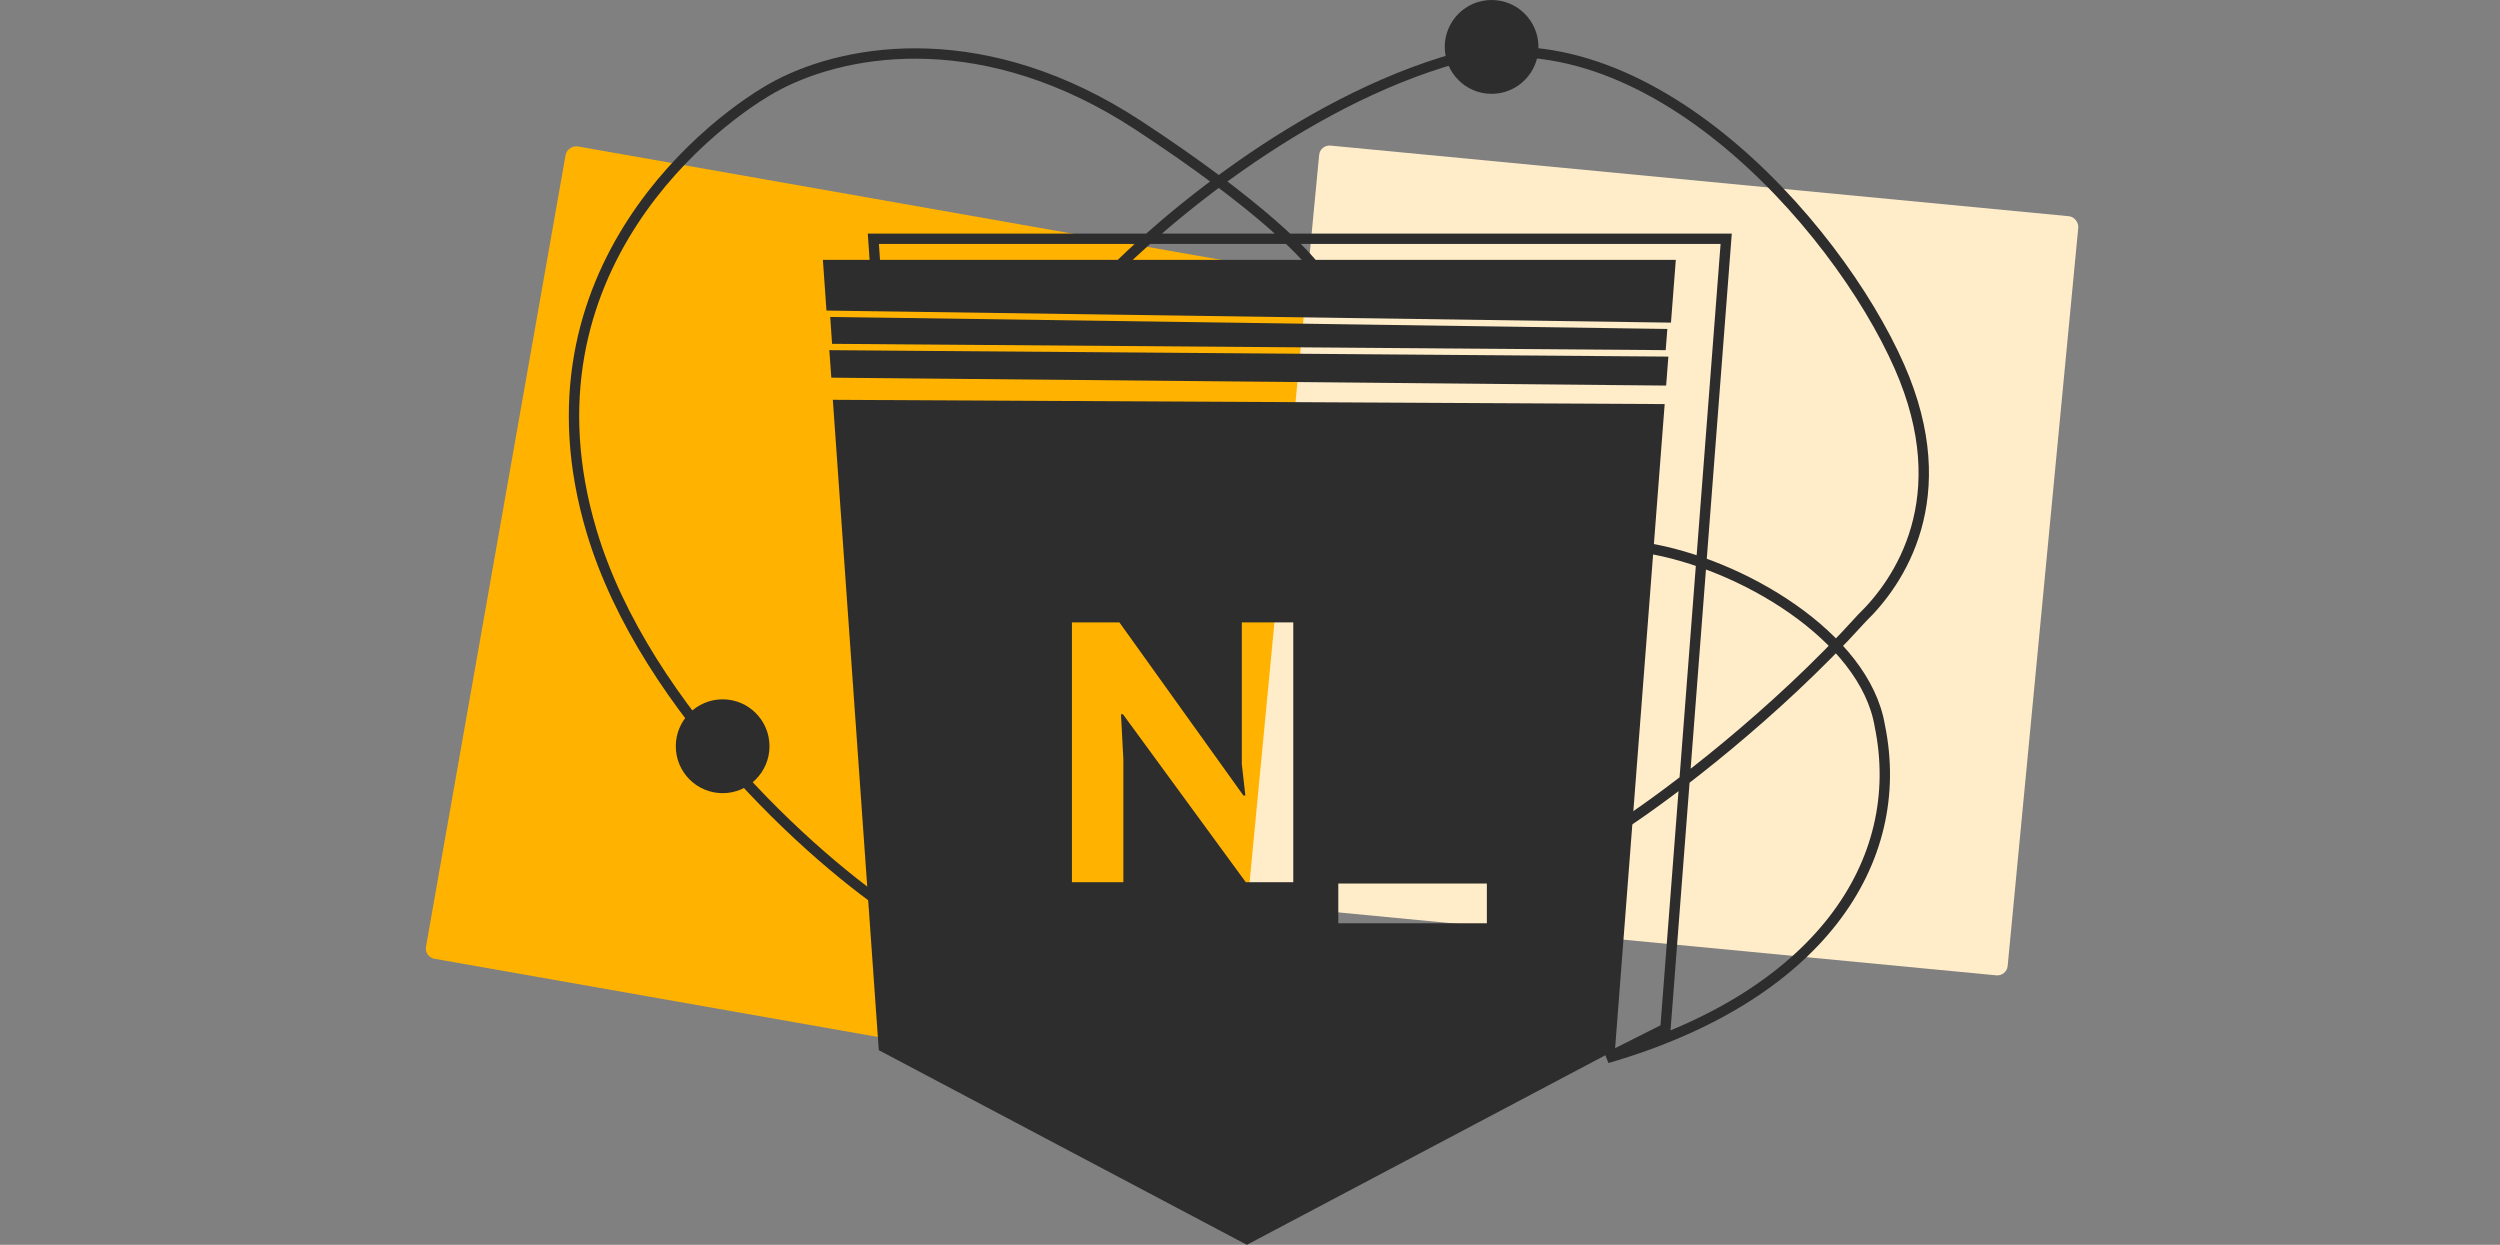
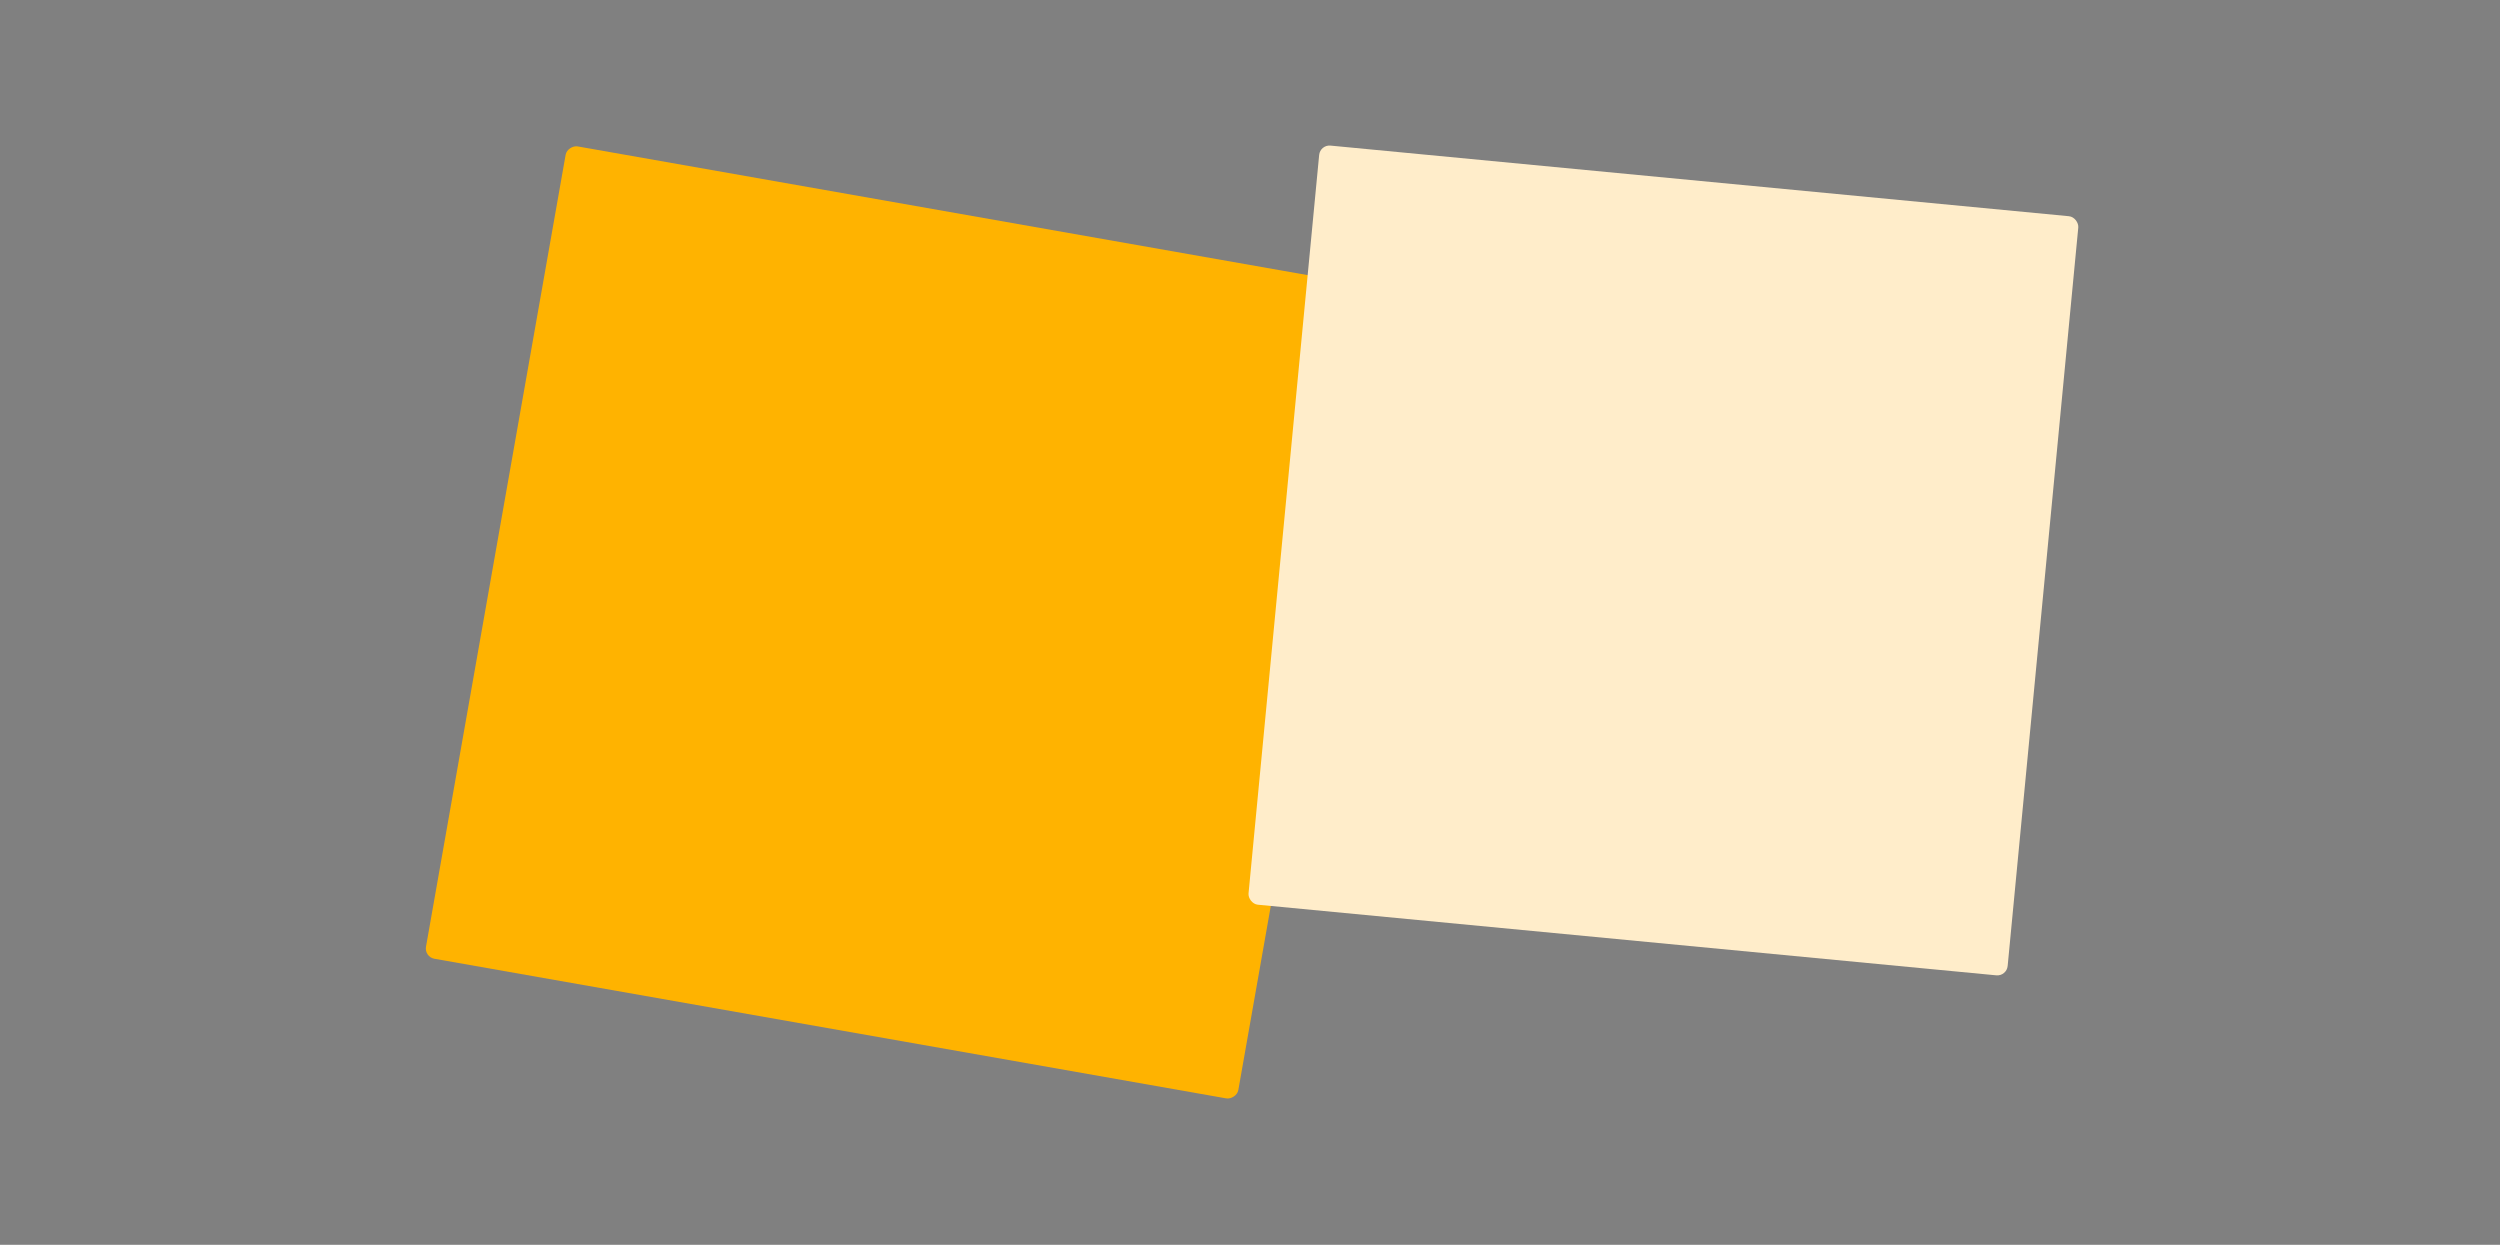
<svg xmlns="http://www.w3.org/2000/svg" width="241" height="120" viewBox="0 0 241 120" fill="none">
  <rect x="0" y="0" width="241" height="120" fill="#808080" stroke="none" />
  <rect x="133.011" y="27.748" width="79.519" height="79.519" rx="1" transform="rotate(100 133.011 27.748)" fill="#FFB300" />
  <rect x="127.262" y="13.94" width="73.513" height="73.513" rx="1" transform="rotate(5.463 127.262 13.94)" fill="#FFEDCA" />
  <g clip-path="url(#clip0_11501_111)">
    <path d="M143.79 9.046C146.284 9.046 148.306 7.021 148.306 4.523C148.306 2.025 146.284 0 143.79 0C141.295 0 139.273 2.025 139.273 4.523C139.273 7.021 141.295 9.046 143.79 9.046Z" fill="#2E2D2D" />
    <path d="M69.662 76.461C72.157 76.461 74.179 74.436 74.179 71.938C74.179 69.44 72.157 67.415 69.662 67.415C67.168 67.415 65.146 69.44 65.146 71.938C65.146 74.436 67.168 76.461 69.662 76.461Z" fill="#2E2D2D" />
-     <path fill-rule="evenodd" clip-rule="evenodd" d="M85.495 38.566H84.881L80.285 38.541L84.715 101.237L120.196 120L124.688 117.625L155.682 101.237L155.719 100.757L160.475 38.954L85.495 38.566ZM108.063 68.856H108.254L120.093 85.042H124.671V60H119.712V73.682L120.055 76.687H119.864L107.911 60H103.334V85.042H108.292V73.201L108.063 68.856ZM143.334 85.172H129.013V89H143.334V85.172Z" fill="#2E2D2D" />
    <path d="M160.732 31.711L160.573 33.754L85.114 33.181L84.5 33.175L80.211 33.145L80.033 30.554L84.316 30.615L84.93 30.621L160.732 31.711Z" fill="#2E2D2D" />
    <path d="M160.831 34.376L160.616 37.169L85.347 36.456L84.728 36.45L80.138 36.407L79.947 33.754L84.543 33.791L85.157 33.797L160.831 34.376Z" fill="#2E2D2D" />
    <path d="M161.548 25.052L161.082 31.102L84.887 30.012L84.273 30.006L79.671 29.938L79.327 25.052H161.548Z" fill="#2E2D2D" />
    <path d="M156.758 79.265C160.851 76.57 171.081 68.898 179.51 59.564C183.012 56.175 188.681 48.02 183.111 35.358C176.986 21.433 157.904 0.116 139.046 6.005C123.96 10.717 110.364 22.71 105.452 28.117M158.625 52.813C167.816 54.28 179.763 61.357 181.211 69.955C183.923 83.119 175.296 96.082 154.916 101.997L160.549 99.161L166.404 23.018H84.191L84.391 25.916M127.298 26.558C126.383 24.868 121.4 19.722 109.726 12.073C95.134 2.512 81.946 4.557 75.011 8.179C69.081 11.275 49.546 25.993 57.009 51.155C62.199 68.649 79.675 84.024 87.621 88.853" stroke="#2E2D2D" />
  </g>
  <defs>
    <clipPath id="clip0_11501_111">
-       <rect width="135" height="120" fill="white" transform="translate(52.333)" />
-     </clipPath>
+       </clipPath>
  </defs>
</svg>